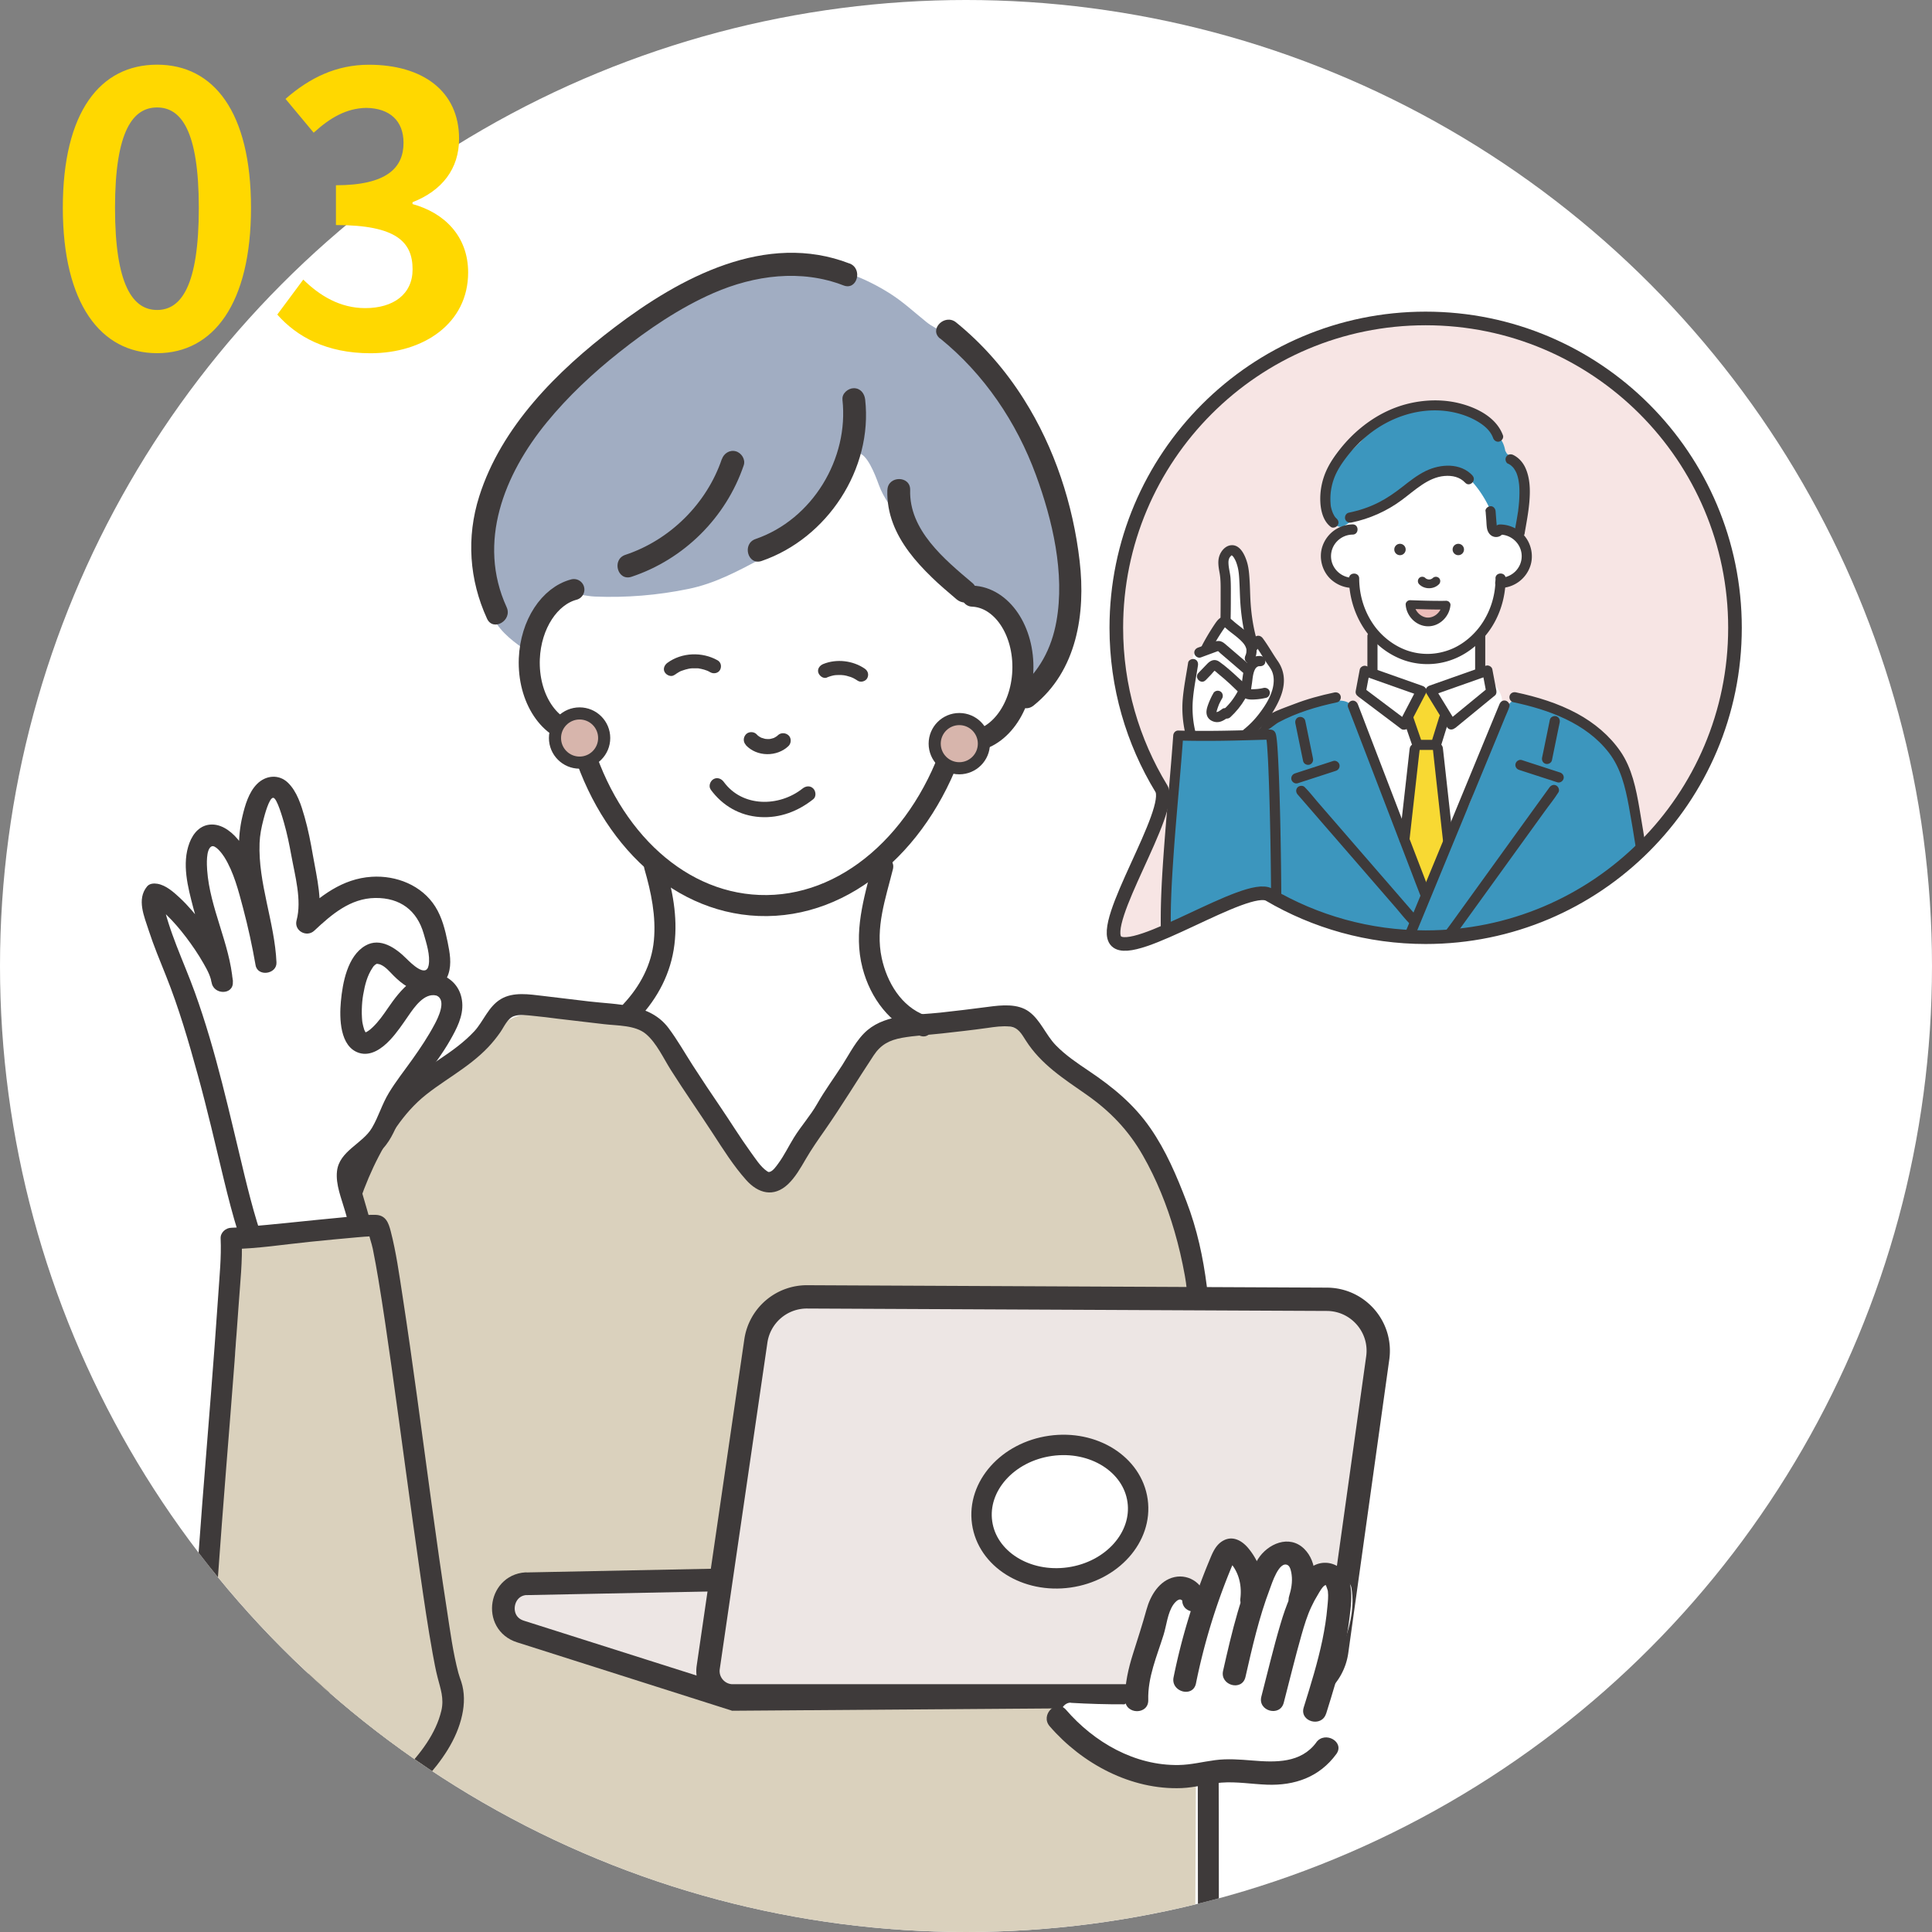
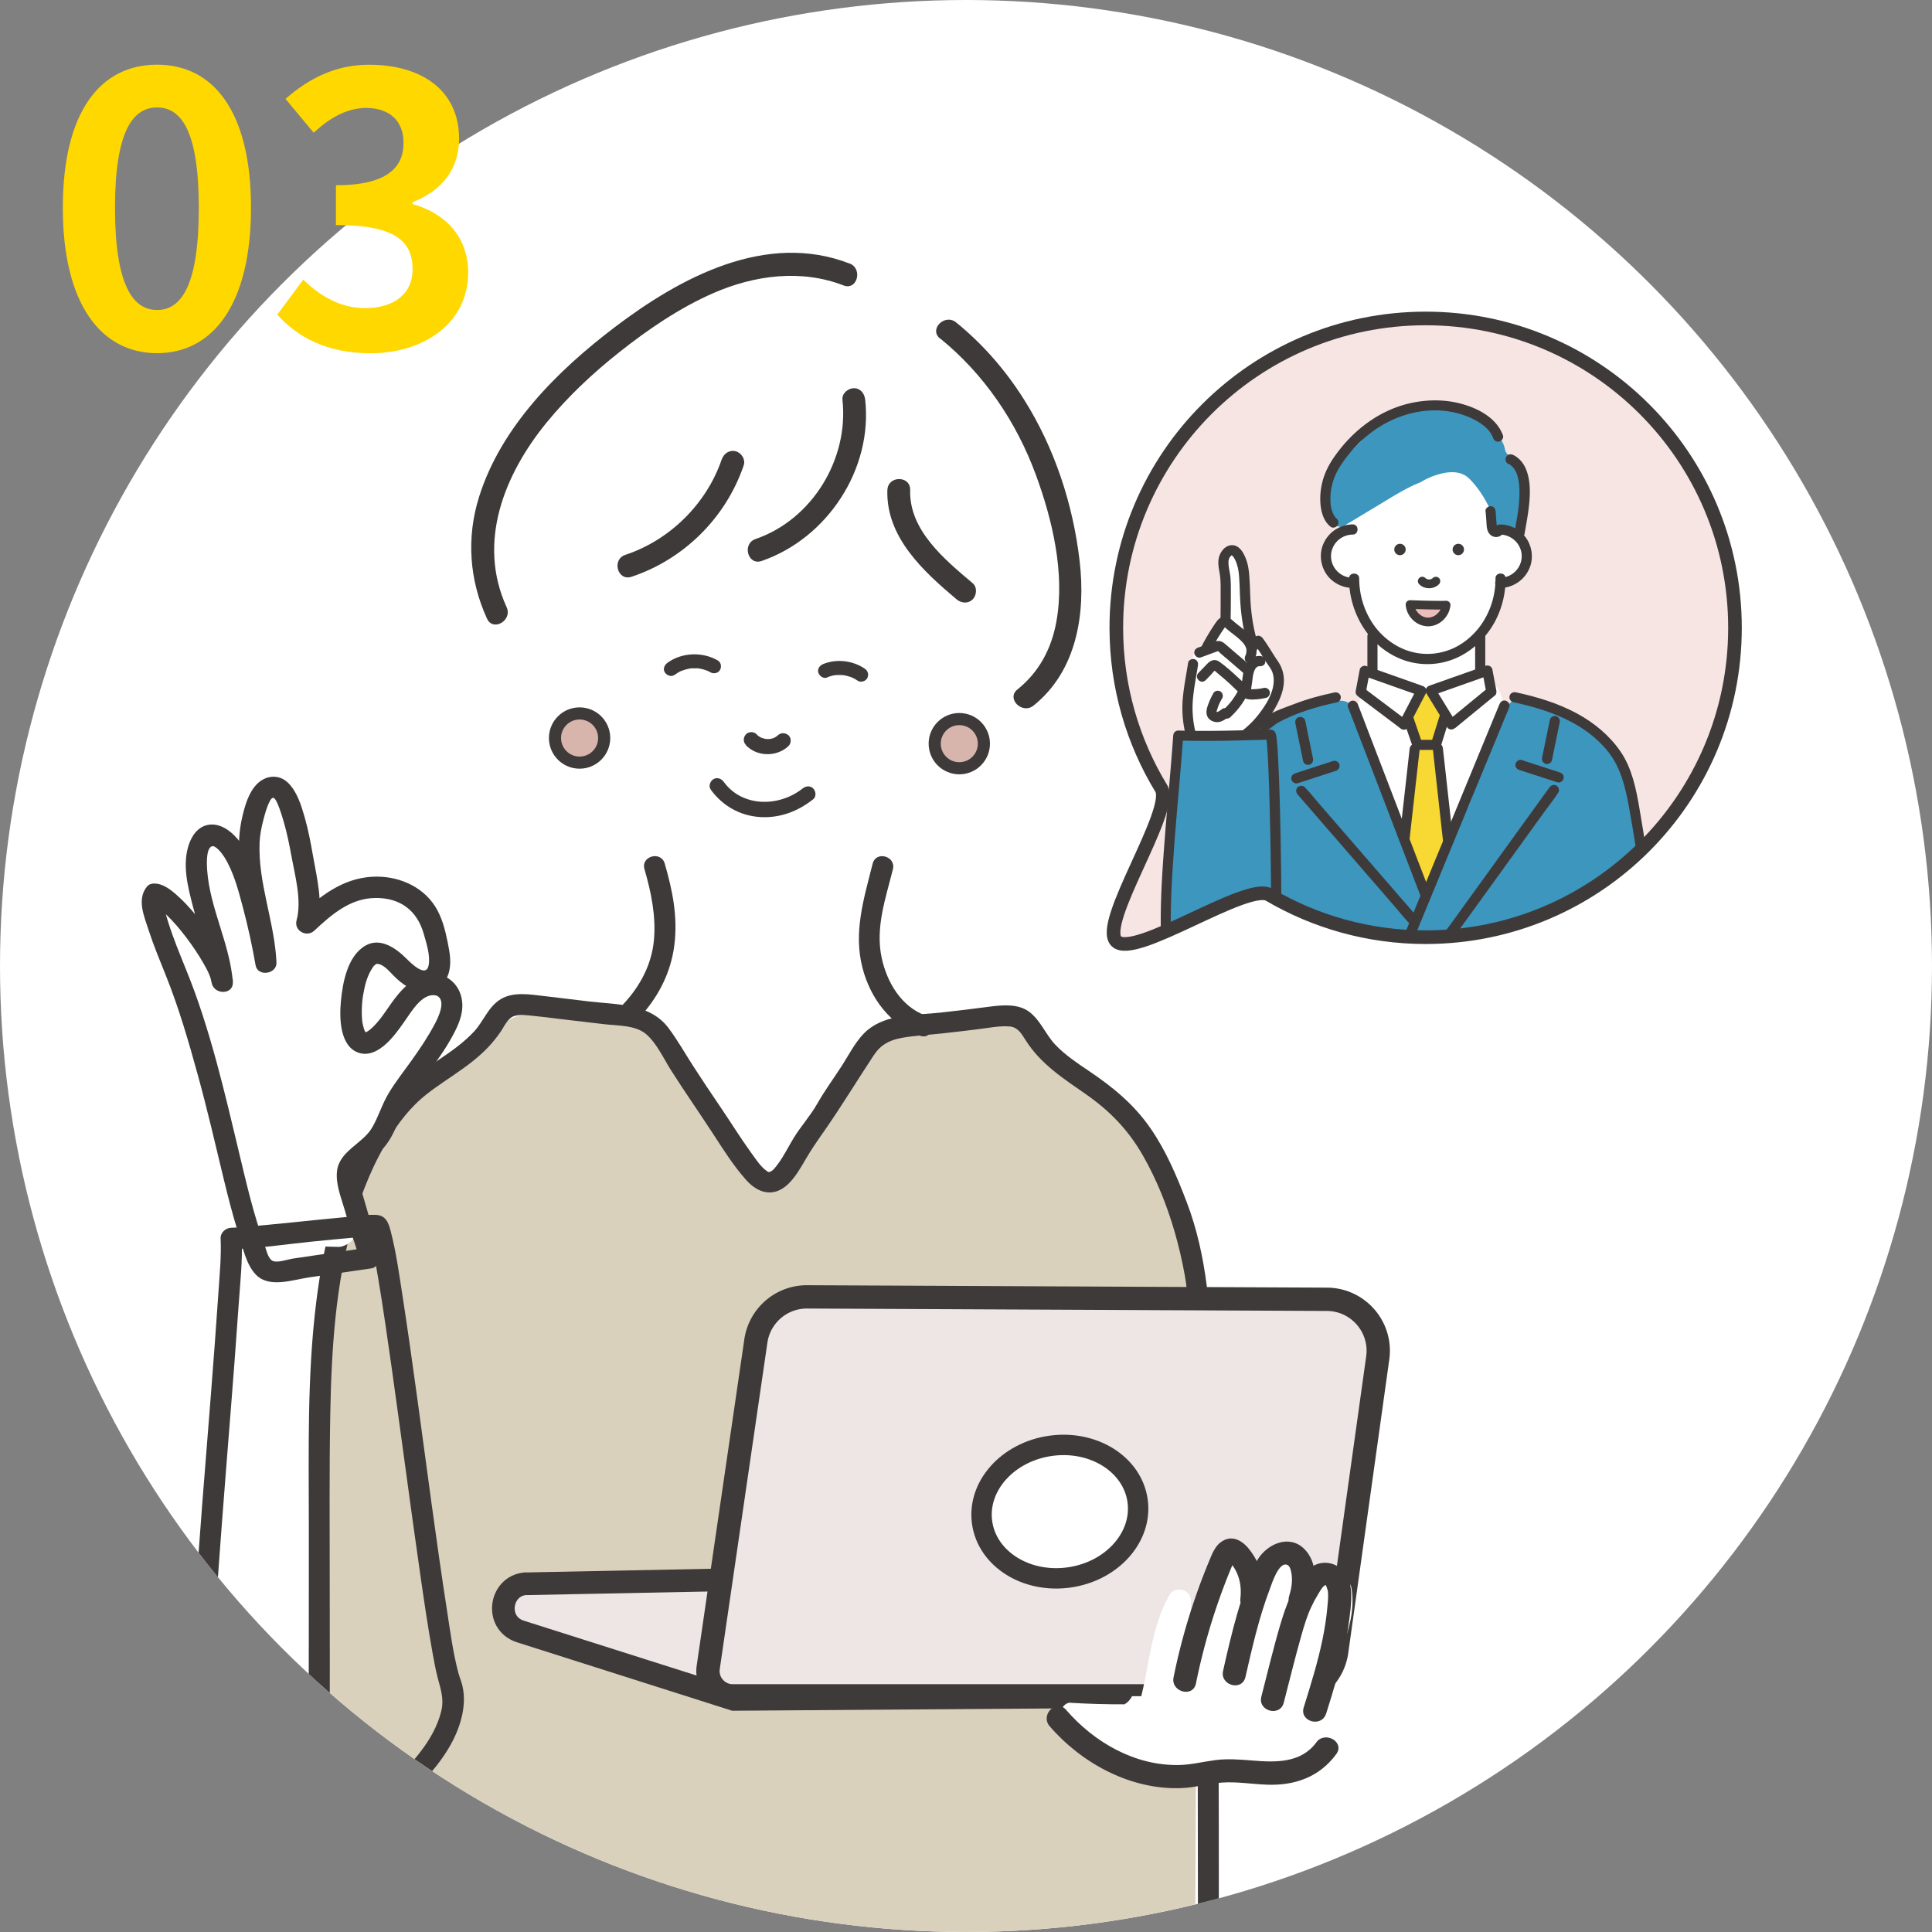
<svg xmlns="http://www.w3.org/2000/svg" id="b" data-name="レイヤー 2" width="270.94" height="270.94" viewBox="0 0 270.94 270.94">
  <rect x="0" y="0" width="270.94" height="270.94" fill="#808080" stroke="none" />
  <defs>
    <clipPath id="d">
      <circle class="m" cx="135.47" cy="135.47" r="135.47" />
    </clipPath>
    <clipPath id="e">
      <path class="m" d="M243.31 88.05c0 23.96-19.42 43.38-43.38 43.38-8 0-15.5-2.17-21.94-5.95-3.11-1.83-18.89 9.04-21.44 6.52-2.53-2.49 8.16-18.37 6.31-21.42-4-6.57-6.31-14.28-6.31-22.54 0-23.96 19.42-43.38 43.38-43.38s43.38 19.42 43.38 43.38z" />
    </clipPath>
    <style>.f{fill:#fff}.m{fill:none}.n{fill:#d7b5ac;stroke-width:1.7px;stroke:#3e3a3a;stroke-miterlimit:10}.q{fill:#3c96be}.t{fill:#dad1bd}.u{fill:#3e3a3a}</style>
  </defs>
  <g id="c" data-name="design">
    <circle class="f" cx="135.47" cy="135.47" r="135.47" />
    <path d="M8.81 29.14c0-13.49 5.27-20.07 13.22-20.07S35.2 15.71 35.2 29.14s-5.27 20.39-13.17 20.39S8.81 42.58 8.81 29.14zm19.07 0c0-10.91-2.53-14.07-5.85-14.07s-5.9 3.16-5.9 14.07 2.53 14.33 5.9 14.33 5.85-3.37 5.85-14.33zm11.01 14.97l3.64-4.9c2.32 2.27 5.16 4 8.69 4 3.95 0 6.64-1.95 6.64-5.43 0-3.85-2.27-6.22-10.75-6.22v-5.58c7.17 0 9.48-2.48 9.48-5.95 0-3.06-1.9-4.85-5.22-4.9-2.79.05-5.06 1.37-7.38 3.48l-3.95-4.74c3.37-2.95 7.11-4.79 11.7-4.79 7.53 0 12.64 3.69 12.64 10.38 0 4.21-2.37 7.27-6.53 8.9v.26c4.43 1.21 7.8 4.48 7.8 9.59 0 7.17-6.27 11.33-13.7 11.33-6.16 0-10.33-2.32-13.07-5.43z" fill="#ffd800" />
    <g clip-path="url(#d)" fill="none">
      <path d="M243.31 88.05c0 23.96-19.42 43.38-43.38 43.38-8 0-15.5-2.17-21.94-5.95-3.11-1.83-18.89 9.04-21.44 6.52-2.53-2.49 8.16-18.37 6.31-21.42-4-6.57-6.31-14.28-6.31-22.54 0-23.96 19.42-43.38 43.38-43.38s43.38 19.42 43.38 43.38z" fill="#f7e5e4" />
      <path class="q" d="M187.27 98.26c.49-.02.99-.03 1.45.12 1.3.44 1.57 1.98 1.88 3.13a86.019 86.019 0 009.96 23.24c.49-2.68 1.47-5.28 2.88-7.62.83-1.38 1.8-2.67 2.48-4.12.91-1.96 1.25-4.13 1.93-6.18.61-1.82 1.49-3.53 2.44-5.2.7-1.23.8-3.21 2.43-3.56.98-.21 1.99.13 2.91.5 1.75.71 3.44 1.57 5.13 2.43 1.35.69 2.71 1.38 3.87 2.36 1.64 1.39 2 3.09 2.86 4.92 1.27 2.69 3.58 9.65 1.52 12.39-.26.34-.59.61-.93.87-3.79 2.93-7.77 4.13-12.07 5.95-4.97 2.11-10.2 3.71-15.58 4.09-5.38.38-10.94-.53-15.64-3.18-1.3-.73-2.52-1.59-3.84-2.28-.52-.27-1.07-.53-1.48-.95-.95-.99-.86-2.55-.74-3.92.27-3.18.21-6.38.08-9.56-.07-1.63-.15-3.26-.21-4.88-.04-1.21.29-2.66-.51-3.59-.43-.5-.42-1.24-.38-1.9.01-.2.03-.43.18-.57.08-.08.2-.13.3-.17 1.5-.6 2.98-1.22 4.46-1.85 1.4-.6 3.11-.42 4.64-.47z" />
      <path class="q" d="M165.27 103.24c.04-.35-.2.29 0 0 .41-.59 1.34-.55 2.06-.52 3.25.17 6.7-.72 9.95-.55.28.01.58.04.79.22.22.19.29.49.34.77.38 2.14.42 4.32.46 6.49.08 4.53.15 9.07.23 13.6 0 .29-.04 2.31-.31 2.4-1.74.57-4.13 0-5.99.41-3.18.71-5.62 3.63-8.86 3.98.38-8.93.36-17.94 1.34-26.81z" />
      <g clip-path="url(#e)">
        <path class="f" d="M204.71 113.61c1.99-4.39 3.81-8.86 5.46-13.38.25-.67.49-1.37.47-2.09-.04-1.14-1.63-3.21-2.68-3.65a2.41 2.41 0 00-.54-.16c-.1-.02.34-4.44.38-4.86.08-.86.18-1.16.71-1.83.45-.57.92-1.13 1.2-1.8.43-1.03.25-2.43.87-3.37.63-.96 1.95-1.17 2.59-2.21.5-.8.91-2.13.74-3.06-.16-.87-.88-1.56-.98-2.44-.1-.83.32-1.82.43-2.66.26-1.94.17-3.95-.59-5.77-.36-.86-.99-1.66-1.89-1.91.05-.21.06-.43.04-.66-.17-1.53-.68-2.81-1.74-3.96-.91-.98-2.18-1.67-3.46-2.02-1.64-.44-3.43-.43-5.16-.15-1.98-.24-4.03-.02-5.96.71-2.13.8-4.04 1.99-5.68 3.57-1.76 1.69-3.28 3.84-3.36 6.37-.06 1.96.86 3.72 2.11 5.18.1.42.23.84.4 1.24-.8.49-1.42 1.29-1.69 2.19-.47 1.59.21 3.43 1.65 4.28.55.32 1.29.42 1.68.98.19.27.28.6.37.92.28 1.04.38 2.16.71 3.18.25.79.85 1.47 1.34 2.13.55.74.94 1.58.89 2.5-.04.75-.14 1.5-.22 2.25-.05.43-.04.73-.31 1.05-.36.42-.91.53-1.19 1.09-.2.41-.21.88-.26 1.34-.08.78-.28 1.54-.59 2.26-.37.85-.41.72-.11 1.46.57 1.43.89 3.05 1.37 4.53 2.23 6.77 5.58 14.66 8.34 21.23 1.96-3.68 2.94-8.63 4.65-12.43z" />
        <path class="q" d="M213.54 66.89c-.02-.07-.05-.14-.07-.21a8.38 8.38 0 00-.37-1.39c-.57-.59-1.13-1.19-1.78-1.67-.03-.06-.06-.12-.1-.19-.04-.07-.08-.14-.12-.2-.11-.61-.31-1.2-.68-1.67-.02-.24-.12-.48-.28-.69-2.49-3.03-7.33-3.8-11.01-3.31-3.28.43-6.28 2.01-8.41 4.49-.37.3-.68.66-1.03.99-.29.28-.64.49-.94.78-1.26 1.22-2.3 2.73-2.71 4.43-.3 1.25-.25 2.62.25 3.82.32.77 1.15 2.31 2.21 1.67l4.78-2.88c1.56-.94 3.1-1.92 4.73-2.71.39-.19.8-.36 1.21-.52.82-.52 1.75-.9 2.66-1.15 1.4-.39 3.05-.46 4.16.64 1.9 1.88 3.63 5.05 3.9 7.73.27.04.49-.05.74-.18.1-.05.19-.12.31-.16.64.47 1.58-.05 1.97-.58.46-.62.55-1.43.65-2.17.13-.87.22-1.76.22-2.64 0-.75-.06-1.53-.28-2.24z" />
        <path d="M202.67 115.73c.03-.1.04-.2.03-.31-.52-4.05-.9-8.11-1.13-12.19.14-.32.13-.7-.06-1.03.14-.29.28-.59.42-.88.2-.43.5-.9.51-1.39.01-.6-.38-1.08-.86-1.5-.3-.98-1.34-1.69-2.34-1.04-.19.13-.35.32-.43.54-.03.04-.06.08-.11.16-.24.1-.45.31-.52.66-.16.71-.6 1.73-.39 2.45.08.29.29.55.55.79-.06.49.02.99.38 1.4.11.12.24.23.38.32-.34.13-.61.43-.6.91.08 2.53-.06 5.06-.44 7.56-.02.14-.02.27 0 .4-.16.97-.33 1.93-.47 2.9-.07.5-.21 1.47-.08 2.26.03.15-.22.7-.19.99.05.51.47 1.24.66 1.74.45 1.15 1.04 3.12 2.04 3.87.2-.1.31-.29.35-.51.1-.59.35-1.14.63-1.68.17-.17.29-.4.33-.64.17-.33.34-.67.47-1.01.16-.42.31-.85.44-1.28.3-.18.51-.51.51-.88v-.8l.24-.8a.897.897 0 00-.32-1.03z" fill="#f8d933" />
        <path d="M202.1 85.2c-1.07-.69-2.4-.69-3.52-.11-1.16.61-.13 2.37 1.03 1.76 0 0 .02 0 .03-.01.66.41 1.49.53 2.21.22.8-.33 1.04-1.35.24-1.86z" fill="#ecbdb9" />
-         <path class="u" d="M206.5 66.68c-1.69-1.81-4.5-1.63-6.56-.63-1.21.59-2.27 1.44-3.33 2.27-1.03.8-2.09 1.54-3.25 2.13-1.33.68-2.75 1.15-4.22 1.45-.38.08-.6.52-.5.88.11.39.5.58.88.5 2.54-.52 4.96-1.6 7.04-3.14 1.82-1.34 3.68-3.2 6.01-3.39 1.09-.09 2.15.13 2.91.95.63.67 1.64-.34 1.01-1.01z" />
        <path class="u" d="M210.77 61.05c-.89-2.44-3.48-3.79-5.86-4.43-2.41-.65-4.98-.6-7.39-.02-2.47.6-4.71 1.79-6.66 3.39-1.03.84-1.96 1.79-2.8 2.82-.81 1-1.56 2.06-2.08 3.24-.6 1.36-.89 2.83-.82 4.33.06 1.26.41 2.71 1.47 3.51.31.23.8.05.98-.26.21-.37.05-.74-.26-.98.11.08-.07-.08-.1-.12.06.08-.04-.05-.05-.07-.03-.05-.06-.09-.09-.14-.11-.2-.2-.38-.27-.58-.08-.22-.14-.43-.19-.66 0-.02-.03-.17-.02-.07.02.12-.01-.12-.01-.14-.02-.19-.03-.37-.04-.56a8.29 8.29 0 01.54-3.31c.4-1.05 1.05-2.02 1.73-2.91.73-.95 1.55-1.82 2.44-2.61 3.29-2.93 7.84-4.53 12.24-3.72 1.18.22 2.33.6 3.39 1.18 1.03.57 2.05 1.33 2.47 2.48.13.36.49.61.88.5.35-.1.63-.51.5-.88zm.7 3.96c.14.07.27.15.4.24.09.06-.08-.07 0 0 .02.02.05.04.07.06.07.06.13.12.2.19.05.05.09.1.14.16.09.1.02.02 0 0l.07.1c.09.14.17.28.25.43.02.04.09.2.07.15a4.913 4.913 0 01.21.67c.04.17.08.34.1.51 0 .03.04.24.02.12.01.11.03.21.04.32.07.77.05 1.55 0 2.33-.03.39-.07.78-.12 1.17 0 0-.02.12 0 .05.01-.08-.01.07-.01.09-.01.08-.02.17-.04.25-.03.19-.06.38-.09.56-.11.69-.25 1.39-.36 2.08-.06.38.1.77.5.88.34.09.81-.12.88-.5.25-1.47.54-2.94.67-4.43.14-1.61.13-3.35-.56-4.85-.35-.76-.94-1.42-1.7-1.79-.35-.17-.77-.09-.98.26-.19.32-.09.8.26.98zm-3.13 6.7c.03.43.07.86.1 1.29.03.43.03.9.15 1.32.16.51.52.9 1.06.98.53.07 1.08-.21 1.22-.76.09-.36-.12-.79-.5-.88-.37-.08-.78.11-.88.5-.03.1.06-.11.08-.14.04-.05.05-.07.03-.04-.04.04 0 .02.09-.07-.08.04.09-.04.09-.03 0 0-.06.02-.07.02-.06.02.2-.02.08-.02-.1 0 .1 0 .1.02 0 0-.07-.02-.08-.02-.07-.01.15.07.09.03-.07-.04.13.13.06.05-.09-.09.06.11.02.03-.01-.02-.03-.05-.04-.07-.04-.07.05.16.02.04-.02-.06-.03-.12-.05-.19-.02-.12.01 0 0 .04 0-.03 0-.07-.01-.11-.06-.67-.11-1.33-.16-2-.03-.37-.31-.73-.71-.71-.36.02-.75.32-.71.71zm1.39 9.42c0 2.18-.61 4.31-1.79 6.14-1.06 1.65-2.67 3.06-4.46 3.78-1.91.77-3.94.86-5.88.26-1.86-.58-3.56-1.83-4.74-3.38-1.48-1.97-2.24-4.35-2.25-6.8 0-.92-1.43-.92-1.43 0 .02 4.81 2.75 9.48 7.3 11.3 2.09.84 4.49.93 6.64.26 2.22-.68 4.11-2.11 5.51-3.94 1.66-2.17 2.51-4.9 2.52-7.63 0-.92-1.43-.92-1.43 0z" />
        <path class="u" d="M210.37 74.97c1.65.02 3.03 1.36 3.03 3.03s-1.37 3.01-3.03 3.03c-.92.01-.92 1.44 0 1.43a4.517 4.517 0 004.19-2.95c.64-1.7.09-3.76-1.32-4.91a4.565 4.565 0 00-2.87-1.05c-.92-.01-.92 1.42 0 1.43zm-20.68 6.06c-1.65-.02-3.03-1.36-3.03-3.03s1.37-3.01 3.03-3.03c.92-.01.92-1.44 0-1.43a4.517 4.517 0 00-4.19 2.95c-.64 1.7-.09 3.76 1.32 4.91.82.67 1.81 1.04 2.87 1.05.92.01.92-1.42 0-1.43zm2.07 8.19v4.83c0 .39.33.71.71.71s.71-.33.71-.71v-4.83c0-.39-.33-.71-.71-.71s-.71.33-.71.71zm15.11 0v4.83c0 .39.33.71.71.71s.71-.33.71-.71v-4.83c0-.39-.33-.71-.71-.71s-.71.33-.71.71z" />
        <path class="u" d="M197.24 100.99c-1.77-1.33-3.53-2.66-5.3-3.99l-.75-.57.33.81c.19-.99.37-1.98.56-2.97-.29.17-.59.33-.88.5l6.96 2.46c.33.12.66.23.99.35-.14-.35-.28-.7-.43-1.05-.82 1.57-1.64 3.14-2.46 4.72-.42.81.81 1.54 1.23.72.82-1.57 1.64-3.14 2.46-4.72.22-.43.02-.89-.43-1.05l-6.96-2.46c-.33-.12-.66-.23-.99-.35-.34-.12-.81.14-.88.5-.19.99-.37 1.98-.56 2.97-.07.35.05.6.33.81 1.77 1.33 3.53 2.66 5.3 3.99l.75.57c.31.23.8.05.98-.26.21-.37.05-.74-.26-.98z" />
        <path class="u" d="M204.06 102.11c1.63-1.34 3.26-2.67 4.89-4.01.24-.19.47-.39.71-.58.2-.17.23-.46.18-.7-.19-.99-.37-1.98-.56-2.97-.07-.36-.54-.62-.88-.5l-6.96 2.46c-.33.12-.66.23-.99.35-.42.15-.68.63-.43 1.05.85 1.38 1.69 2.76 2.54 4.14.12.2.25.4.37.61.48.78 1.72.07 1.23-.72-.85-1.38-1.69-2.76-2.54-4.14-.12-.2-.25-.4-.37-.61-.14.35-.28.7-.43 1.05l6.96-2.46c.33-.12.66-.23.99-.35-.29-.17-.59-.33-.88-.5.19.99.37 1.98.56 2.97.06-.23.12-.46.18-.7-1.63 1.34-3.26 2.67-4.89 4.01-.24.19-.47.39-.71.58-.3.24-.25.76 0 1.01.3.3.71.25 1.01 0z" />
        <path class="u" d="M201.84 100.53c-.39 1.25-.77 2.49-1.16 3.74.23-.17.46-.35.69-.52h-2.59c.23.17.46.35.69.52-.43-1.25-.86-2.49-1.29-3.74-.13-.36-.49-.61-.88-.5-.35.1-.63.51-.5.88.43 1.25.86 2.49 1.29 3.74.1.3.36.52.69.52h2.59c.32 0 .6-.22.69-.52.39-1.25.77-2.49 1.16-3.74.11-.37-.14-.78-.5-.88-.38-.11-.76.13-.88.5zm-25.12 2.13c.76.19 2-1.04 2.53-1.33 2.57-1.39 5.41-2.23 8.26-2.84.38-.08.6-.52.5-.88-.11-.39-.5-.58-.88-.5-1.94.41-3.86.93-5.71 1.65-1.47.57-3.49 1.2-4.65 2.31-.39.38-.71 1.04-.32 1.42.08.08.17.13.27.15zm55.19 23.46c-.64-4.26-1.27-8.52-2-12.76-.47-2.74-1.05-5.64-2.66-7.98-1.55-2.25-3.68-4.01-6.07-5.31-2.68-1.45-5.63-2.35-8.6-2.98-.38-.08-.77.11-.88.5-.1.36.12.8.5.88 4.96 1.05 10.21 2.92 13.42 7.08 1.68 2.17 2.31 4.84 2.8 7.49.37 2.01.7 4.04 1.02 6.06.38 2.46.74 4.93 1.11 7.4.06.38.54.59.88.5.41-.11.56-.5.5-.88z" />
        <path class="u" d="M197.67 117.73l.48-4.29c.26-2.28.51-4.56.77-6.84l.18-1.56c.04-.38-.36-.71-.71-.71-.42 0-.67.33-.71.71l-.48 4.29c-.26 2.28-.51 4.56-.77 6.84l-.18 1.56c-.04.38.36.71.71.71.42 0 .67-.33.71-.71zm3.26-12.79l.48 4.38c.26 2.32.51 4.63.77 6.95l.18 1.6c.04.38.3.71.71.71.35 0 .76-.33.71-.71l-.48-4.38c-.26-2.32-.51-4.63-.77-6.95l-.18-1.6c-.04-.38-.3-.71-.71-.71-.35 0-.76.33-.71.71z" />
        <path class="u" d="M200.56 125.16c-.34-.87-.67-1.75-1.01-2.62-.81-2.1-1.61-4.2-2.42-6.3-.98-2.54-1.95-5.08-2.93-7.63-.84-2.2-1.69-4.4-2.53-6.59-.41-1.07-.81-2.14-1.23-3.2 0-.01-.01-.03-.02-.04-.14-.36-.48-.61-.88-.5-.34.09-.64.52-.5.88.34.87.67 1.75 1.01 2.62.81 2.1 1.61 4.2 2.42 6.3.98 2.54 1.95 5.08 2.93 7.63.84 2.2 1.69 4.4 2.53 6.59.41 1.07.81 2.14 1.23 3.2 0 .01.01.03.02.04.14.36.48.61.88.5.34-.09.64-.52.5-.88z" />
        <path class="u" d="M210.28 98.76l-1.35 3.27c-1.07 2.6-2.14 5.19-3.21 7.79-1.29 3.14-2.59 6.27-3.88 9.41-1.13 2.73-2.25 5.46-3.38 8.18-.37.89-.74 1.78-1.1 2.68-.17.42-.38.84-.52 1.27 0 .02-.02.04-.02.06-.15.36.16.79.5.88.41.11.73-.14.88-.5l1.35-3.27c1.07-2.6 2.14-5.19 3.21-7.79 1.29-3.14 2.59-6.27 3.88-9.41 1.13-2.73 2.25-5.46 3.38-8.18.37-.89.74-1.78 1.1-2.68.17-.42.38-.84.52-1.27 0-.02.02-.04.02-.06.15-.36-.16-.79-.5-.88-.41-.11-.73.14-.88.5zm7.07 2.18c-.32 1.55-.64 3.1-.95 4.64-.05.22-.09.44-.14.66-.08.38.11.77.5.88.35.1.8-.12.88-.5.32-1.55.64-3.1.95-4.64.05-.22.09-.44.14-.66.08-.38-.11-.77-.5-.88-.35-.1-.8.12-.88.5zm-4.31 7.03c1.56.51 3.12 1.01 4.68 1.52.22.07.45.15.67.22.37.12.78-.14.88-.5.11-.39-.13-.76-.5-.88-1.56-.51-3.12-1.01-4.68-1.52-.22-.07-.45-.15-.67-.22-.37-.12-.78.14-.88.5-.11.39.13.76.5.88zm4.25 2.46c-.52.71-1.03 1.43-1.55 2.14-1.23 1.71-2.46 3.41-3.7 5.12-1.5 2.07-2.99 4.15-4.49 6.22-1.29 1.79-2.58 3.57-3.87 5.36-.62.87-1.32 1.71-1.89 2.62 0 .01-.02.02-.03.04-.23.31-.05.8.26.98.36.21.75.06.98-.26.52-.71 1.03-1.43 1.55-2.14 1.23-1.71 2.46-3.41 3.7-5.12 1.5-2.07 2.99-4.15 4.49-6.22 1.29-1.79 2.58-3.57 3.87-5.36.62-.87 1.32-1.71 1.89-2.62 0-.01.02-.02.03-.04.23-.31.05-.8-.26-.98-.36-.21-.75-.06-.98.26zm-35.63-8.99c.32 1.55.64 3.1.95 4.64.05.22.09.44.14.66.08.38.52.6.88.5.39-.11.58-.5.5-.88-.32-1.55-.64-3.1-.95-4.64-.05-.22-.09-.44-.14-.66-.08-.38-.52-.6-.88-.5-.39.11-.58.5-.5.88zm5.3 5.28c-1.56.51-3.12 1.01-4.68 1.52-.22.07-.45.15-.67.22-.37.12-.6.49-.5.88.1.36.51.62.88.5 1.56-.51 3.12-1.01 4.68-1.52.22-.07.45-.15.67-.22.37-.12.6-.49.5-.88-.1-.36-.51-.62-.88-.5z" />
        <path class="u" d="M181.98 111.42l1.57 1.81c1.25 1.44 2.49 2.88 3.74 4.31 1.51 1.75 3.03 3.49 4.54 5.24l3.91 4.51c.63.73 1.23 1.51 1.91 2.2l.03.03c.25.29.75.26 1.01 0 .29-.29.25-.72 0-1.01l-1.57-1.81c-1.25-1.44-2.49-2.88-3.74-4.31-1.51-1.75-3.03-3.49-4.54-5.24l-3.91-4.51c-.63-.73-1.23-1.51-1.91-2.2l-.03-.03c-.25-.29-.75-.26-1.01 0-.29.29-.25.72 0 1.01zm17.04-29.49c.73.75 2.04.75 2.78 0 .23-.23.24-.64 0-.87a.635.635 0 00-.87 0c-.04.04-.07.07-.11.1.04-.03.08-.06.12-.1-.09.07-.18.12-.28.17l.15-.06c-.12.05-.24.08-.37.1.05 0 .11-.01.16-.02-.13.02-.26.01-.38 0 .05 0 .11.01.16.02-.12-.02-.23-.05-.34-.09l.15.06c-.1-.04-.2-.1-.29-.16.04.03.08.06.12.1-.05-.04-.09-.08-.13-.12a.625.625 0 00-.87 0c-.23.25-.24.62 0 .87zm3.17 2.94c-.01.16-.11.47-.19.63-.13.25-.26.4-.47.6-.35.32-.83.52-1.3.51-.94-.01-1.83-.9-1.88-1.83l-.61.61c1.69.05 3.38.11 5.06.09.79-.01.79-1.24 0-1.22-1.69.02-3.38-.03-5.06-.09-.32 0-.63.29-.61.61.09 1.62 1.46 3.02 3.1 3.05 1.65.03 3.04-1.36 3.18-2.97.03-.33-.3-.61-.61-.61-.36 0-.58.28-.61.61z" />
        <path class="f" d="M174.99 103.03c1.08-.3 2-.84 2.27-1.96.14-.55.63-.69.28-1.13.5-.65.31-1.77.79-2.44.75-1.06 1.24-2.21.87-3.53-.32-1.15-1.04-2.23-1.74-3.16-.43-.57-.92-1.25-1.54-1.68 0-.1 0-.19-.01-.29-.16.02-.32-.06-.36-.26-.44-2.64-.23-5.33-.54-8.03-.26-1.14-.63-2.24-1.16-3.28-.04-.07-.09-.13-.13-.2-.84 0-1.67.55-1.62 1.68l.36 8.23c-.4-.03-.82.05-1.22.27-.85.48-1.54 1.5-1.98 2.37-.45.9-1.93 1.6-2 2.67-.02.03.02.79 0 .83-.01.02.17.48.16.5-1.04 1.57-.97 2.96-.68 4.62-.08.43-.15.86-.2 1.3-.11.86-.06 2.7.78 3.19.42.25.93.32 1.42.38 1.17.13 2.35.2 3.54.2.89 0 1.78-.03 2.69-.27z" />
        <path class="u" d="M172.58 86.84c.02-.96.03-1.93.03-2.89 0-.93.02-1.88-.04-2.81-.04-.66-.23-1.32-.28-1.95-.02-.32-.03-.56.07-.83.03-.09.08-.19.16-.28.12-.14.15-.18.26-.22-.18.07.03-.01.04 0-.03 0-.06 0-.09.01.07 0 .07 0 0 0h-.05c.03 0 .06.01.09.02-.18-.06-.02-.02.01.02.13.12-.09-.12.03.02.02.03.06.06.08.08.02.02.14.17.04.04.05.07.1.14.14.21a4.177 4.177 0 01.25.48c-.06-.13.03.07.03.08.08.21.15.43.21.66.19.73.22 1.51.26 2.26.05.96.06 1.92.13 2.88.15 2.09.49 4.19 1.13 6.19.28.87 1.66.5 1.38-.38-.62-1.92-.95-3.92-1.08-5.93-.07-1.04-.07-2.08-.14-3.13-.05-.81-.11-1.65-.33-2.44-.29-1-.94-2.55-2.22-2.47-.83.05-1.46.8-1.7 1.54-.25.77-.09 1.61.05 2.38.17.94.14 1.96.14 2.96 0 1.17 0 2.35-.02 3.52-.02.92 1.41.92 1.43 0z" />
        <path class="u" d="M169.71 91.39a30.27 30.27 0 011.75-2.96c.03-.05.36-.52.36-.52h-.13c-.03.02 0 .04.08.05.04.05.09.08.13.12.3.27.61.52.93.76.31.24.62.48.91.74.14.12.28.25.41.39.07.07.13.14.2.22.03.04.06.07.09.11-.03-.04-.04-.04 0 0 .1.14.19.29.26.44-.06-.12.04.12.05.14.02.08.04.15.05.23v-.02.14c0 .03-.02.29 0 .17-.02.18-.08.4-.15.55-.15.35-.11.77.26.98.3.18.82.1.98-.26.32-.75.48-1.57.17-2.36-.28-.71-.78-1.29-1.35-1.79-.55-.48-1.15-.9-1.7-1.38-.43-.38-.87-.77-1.48-.64-.55.11-.86.57-1.16 1-.68 1.01-1.31 2.07-1.87 3.15-.43.81.81 1.54 1.23.72z" />
        <path class="u" d="M168.39 92.2c.62-.23 1.25-.46 1.87-.69.15-.06.3-.12.46-.17.17-.05.14-.01.04-.06.13.06.25.21.36.31.11.1.22.19.34.29 1.01.87 2.02 1.73 3.03 2.6.29.25.72.29 1.01 0 .26-.26.29-.76 0-1.01-1.14-.98-2.28-1.95-3.42-2.93-.26-.22-.52-.48-.85-.59-.38-.13-.75-.03-1.12.1-.7.26-1.4.52-2.1.77-.36.13-.61.48-.5.88.1.35.51.63.88.5z" />
        <path class="u" d="M169.06 95.41l.8-.83c.14-.15.47-.59.62-.62h-.38c.24.03.53.37.73.52.29.24.58.48.86.72.58.5 1.14 1.03 1.69 1.57.07.08.15.15.23.22-.06-.05.06-.12-.03-.03-.05.05-.1.18-.13.23-.17.3-.36.59-.56.87-.39.55-.86 1.06-1.36 1.51-.68.62.33 1.63 1.01 1.01.81-.75 1.52-1.62 2.08-2.58.3-.52.56-1.08.25-1.66-.26-.5-.8-.91-1.21-1.29-.84-.79-1.72-1.58-2.66-2.25-.62-.44-1.2-.22-1.68.27-.42.43-.84.87-1.26 1.31-.64.66.37 1.67 1.01 1.01z" />
        <path class="u" d="M170.18 97.19c-.28.47-.51.98-.71 1.5-.21.57-.42 1.19-.15 1.78.23.5.79.78 1.32.8.56.02 1.06-.29 1.49-.61.15-.12.28-.23.33-.43.05-.17.03-.4-.07-.55-.19-.3-.66-.5-.98-.26-.16.12-.32.23-.49.33-.02.01-.09.06-.11.06.09-.03.11-.04.06-.02-.02 0-.05.02-.07.02-.02 0-.14.03-.14.04 0-.02.19 0 .04 0h-.1c.13.02.15.02.07 0h-.04c-.09-.02-.09-.06.02.02a.467.467 0 00-.1-.05c-.1-.05.1.09.04.03-.09-.08.01 0 .02.05 0-.02-.04-.08-.06-.1.04.11.05.13.04.08-.01-.05-.01-.02 0 .07-.02-.03 0-.1 0-.13v.06c0-.03.01-.05.02-.08.02-.1.05-.19.08-.29.06-.19.13-.38.2-.57.02-.05.04-.11.06-.15-.09.15 0 0 .01-.03.04-.08.08-.17.12-.25.1-.2.2-.39.31-.57.19-.32.08-.8-.26-.98a.73.73 0 00-.98.26zm6.76-5.17c-.48-.07-.92-.01-1.34.25-.35.22-.64.53-.84.89-.4.74-.46 1.59-.58 2.41-.06.43-.17.87-.17 1.31 0 .55.35 1.02.89 1.15.39.1.83.08 1.24.05.48-.03.95-.11 1.42-.22.37-.09.6-.51.5-.88-.1-.38-.5-.59-.88-.5-.62.15-1.18.18-1.84.18-.19 0 .14.03-.06 0-.11-.02.01.02.07.07-.01-.01.1.15.09.15v-.12c.04-.33.09-.66.14-.98.08-.59.12-1.22.35-1.77-.03.08.03-.06.04-.08.03-.06.06-.11.09-.16.08-.15-.05.03.06-.08.04-.04.08-.09.13-.13.04-.03.04-.03 0 0 .02-.01.04-.03.06-.04.02-.01.19-.1.08-.05.06-.02.13-.04.2-.05-.14.02.11.02-.04 0 .37.05.79-.09.88-.5.08-.34-.1-.82-.5-.88z" />
        <path class="u" d="M175.86 90.25c.62.84 1.15 1.74 1.71 2.61.26.41.59.79.79 1.23.16.35.24.75.26 1.13.08 1.78-1 3.51-2.04 4.87a12.9 12.9 0 01-2.19 2.24c-.3.24-.25.76 0 1.01.3.3.71.24 1.01 0 1.59-1.27 2.93-2.97 3.82-4.8.46-.94.8-1.92.83-2.98.03-1.05-.27-2.01-.86-2.86-.73-1.05-1.34-2.17-2.1-3.19-.23-.31-.62-.47-.98-.26-.3.18-.49.67-.26.98zm-9.24 2.69c-.26 1.67-.6 3.35-.75 5.04-.15 1.68 0 3.38.39 5.02.22.89 1.59.51 1.38-.38a14.2 14.2 0 01-.34-4.64c.14-1.56.46-3.11.7-4.66.06-.38-.1-.77-.5-.88-.34-.09-.82.12-.88.5z" />
        <path class="u" d="M178.12 136.99c-.03.46-.06.92-.1 1.38-.02.18.01-.04 0 .07l-.06.36c-.04.26-.09.51-.15.77-.2.92-.5 1.86-1.15 2.57-1.2 1.33-3.13 1.69-4.85 1.53-.37-.03-.65-.08-1.05-.17a8.94 8.94 0 01-1.01-.29c-.21-.07-.22-.08-.36-.14a6.493 6.493 0 01-1.3-.76l-.11-.08c.01 0 .08.06.01 0l-.18-.15a5.96 5.96 0 01-.37-.34c-.23-.22-.44-.46-.64-.71-.07-.09.02.04-.07-.09-.05-.06-.09-.12-.14-.19-.1-.14-.19-.27-.27-.41-.17-.27-.32-.54-.46-.82-.07-.14-.14-.28-.2-.43-.03-.07-.06-.14-.1-.22.05.11-.04-.11-.06-.15-.12-.31-.23-.62-.33-.94-.2-.65-.36-1.3-.49-1.97-.06-.33-.12-.67-.17-1.01l-.03-.21c.02.12-.01-.09-.02-.12l-.06-.52c-.07-.66-.12-1.31-.15-1.97-.19-4.16.07-8.36.36-12.51.34-4.84.82-9.66 1.19-14.5.05-.61.09-1.22.13-1.83l-.71.71c2.67.07 5.34.06 8 0 1.36-.03 2.71-.07 4.07-.11.16 0 .33 0 .49-.01h.31c.19-.03-.14-.03-.2-.06a.61.61 0 01-.32-.27s0 .02.01.02c-.14-.24-.05-.12-.02.01.02.1.02.2.05.29-.06-.2-.02-.12 0 .01 0 .08.02.15.03.23.04.37.07.75.09 1.12.08 1.11.13 2.22.17 3.33.13 3.14.2 6.28.26 9.43.06 3.48.1 6.95.1 10.43 0 2.67 0 5.35-.12 8.03 0 .23-.02.45-.03.68-.02.39.34.71.71.71.4 0 .69-.33.71-.71.15-2.56.15-5.13.16-7.7.01-3.49-.02-6.99-.08-10.48-.05-3.26-.13-6.53-.25-9.79-.05-1.18-.1-2.37-.17-3.55-.05-.75-.09-1.51-.21-2.25-.04-.22-.09-.43-.22-.6-.32-.41-.88-.29-1.33-.28l-2.11.06c-2.63.07-5.27.13-7.9.1-.73 0-1.45-.02-2.18-.04-.41-.01-.69.34-.71.71-.36 5.05-.86 10.08-1.24 15.13-.33 4.44-.63 8.92-.46 13.38.1 2.82.47 5.73 1.68 8.31.58 1.23 1.39 2.39 2.45 3.24 1.19.96 2.61 1.57 4.13 1.79 1.95.28 4.11.06 5.74-1.13 1.77-1.29 2.38-3.39 2.61-5.47.05-.47.08-.94.11-1.42.02-.39-.34-.71-.71-.71-.41 0-.69.33-.71.71z" />
      </g>
      <path d="M243.31 88.05c0 23.96-19.42 43.38-43.38 43.38-8 0-15.5-2.17-21.94-5.95-3.11-1.83-18.89 9.04-21.44 6.52-2.53-2.49 8.16-18.37 6.31-21.42-4-6.57-6.31-14.28-6.31-22.54 0-23.96 19.42-43.38 43.38-43.38s43.38 19.42 43.38 43.38z" stroke-width="1.91" stroke-miterlimit="10" stroke="#3e3a3a" />
      <circle class="u" cx="196.33" cy="77.06" r=".8" />
      <circle class="u" cx="204.51" cy="77.06" r=".8" />
      <path class="f" d="M85.79 111.79c.6 1.96 2.32 3.34 3.3 5.13.6 1.1.91 2.33 1.22 3.55.27 1.09.55 2.19.82 3.28.72 2.87 1.44 5.79 1.27 8.74-.1 1.69-.52 3.4-1.34 4.89-.69 1.26-2.18 2.14-2.51 3.48-.72 2.9-1.19 6.13-.21 9.04.44 1.32 1.05 2.59 1.85 3.72.85 1.2 1.79 2.34 2.71 3.49.83 1.04 1.66 2.08 2.48 3.12.15.63.3 1.26.46 1.88.21.83.75 1.73 1.36 2.33.73.73 1.65 1.19 2.65 1.39.64.79 1.28 1.59 1.92 2.37 1.09 1.34 2.51 2.36 4.16 2.91 2 .67 4.22.31 6.03-.7 1.51-.84 2.57-2.15 3.56-3.53.64-.9 1.2-1.86 1.8-2.8l7.62-12.03c1.45-2.29 3.33-4.8 3.18-7.64-.03-.55-.13-1.11-.41-1.58-.26-.43-.65-.75-1.01-1.1-2.59-2.46-3.99-6.55-4.33-10.05-.29-2.92.18-6.12.26-9.06.03-.92.06-1.88.49-2.69.53-1.01 1.57-1.62 2.42-2.38 3.31-2.98 3.74-8.25 7.04-11.24 2.92-2.64 6.05-3.32 6.85-7.69.22-1.2.4-2.43.26-3.65-.21-1.72-.55-3.22-1.44-4.75-.63-1.08-1.46-2.07-2.33-2.97-1.06-1.1-2.13-2.17-3.1-3.35-1.27-1.74-2.35-3.6-3.23-5.57-.82-2.09-1.41-4.25-1.77-6.47-.15-1.34-.2-2.69-.17-4.04l-.19-1.4c-.18-.42-.35-.84-.53-1.26-.58-.99-1.48-1.72-2.53-2.16-.9-.38-1.77-.49-2.74-.36-1.08.14-2.3.6-3.03 1.45-1.46 1.7-2.76 3.52-3.74 5.53-.12.09-.23.19-.34.3l-.72.69c-1.35-.35-2.93-.12-4.05.57a31.36 31.36 0 00-7.15 6.12c-2.41 1.21-4.57 2.87-6.4 4.85-.63 0-1.25.08-1.89.23-.82.2-1.6.6-2.35.96-.64.3-1.26.64-1.86 1a8.56 8.56 0 00-2.74-.5c-.69-.02-1.42.1-2.09.25-.65.15-1.32.45-1.9.77-.29.16-.57.4-.82.6-.28.21-.58.42-.82.67-.49.5-.98 1.11-1.31 1.74-.09.17-.17.34-.25.52-.69.52-1.26 1.16-1.75 1.91-.73 1.12-1 2.33-1.1 3.64-.02.26-.01.5.02.77.08.69.13 1.4.35 2.06.31.92.73 1.81 1.17 2.67l.83 1.07 1.07.83c.96.56 2.04.76 3.13.66.11 2.23.35 4.26.46 6.48.03.62.06 1.25.27 1.84s.6 1.21 1.17 1.45z" />
      <path class="t" d="M169.83 198.56c0-1.76-.38-3.42-1.14-4.98.65-6.15.1-12.4-1.65-18.35-2.17-7.36-6.06-14.22-11.38-19.77-1.36-1.42-2.84-2.71-4.37-3.94-1.45-1.17-2.91-2.34-4.13-3.75l-.24-.36c-.09-.14-.17-.29-.26-.43-.47-.73-1.12-1.49-1.89-1.9-.43-.23-.94-.42-1.4-.58-.68-.25-1.37-.45-2.07-.61-1.81-.43-3.69-.67-5.55-.71-1.86-.04-3.74.19-5.57.53-1.42.26-2.8.68-4.14 1.24-1.68.7-3.29 1.44-4.78 2.47-.02.1-.04.2-.07.31-.16.61-.49 1.18-.8 1.72-.29.51-.62.99-.96 1.47-1.69 2.37-3.59 4.58-5.44 6.83-.87 1.06-1.74 2.11-2.57 3.2-.4.52-.81 1.05-1.16 1.61-.04.44-.18.87-.43 1.29-.76 1.26-2.71 1.65-3.9.79a3.166 3.166 0 01-1.3-2.95 141.095 141.095 0 01-7.87-12.34c-.75-1.31-1.58-2.63-2.66-3.68-1.41-1.37-3.23-2.38-5.18-2.69-1.74-.28-3.5-.43-5.25-.54-3.05-.2-6.11-.26-9.16-.17-.09-.01-.19-.02-.29-.02-.39 0-1.15.11-1.53.22-1.23.35-2.55 1.27-3.16 2.43-.03.06-.05.12-.08.18-1.19.57-2.2 1.41-2.95 2.52-1.15.5-2.24 1.06-3.26 1.82-1.31.99-2.54 2-3.6 3.25-.08.09-.15.19-.23.28-1.17.36-2.17 1.04-3.07 1.85-1 .89-1.76 2.17-2.43 3.34-2.86 4.96-4.03 10.77-6.21 16.06-1.8 4.37-2.11 8.49-2.6 13.09-.07.67-.02 1.36.08 2.04-.35.6-.68 1.22-.98 1.87l.06 1.23c.08 1.78.15 3.57.03 5.36-.06.78-.12 1.82-.48 2.64.43 3.89.97 7.76 1.19 72.6l122.61.05c.24-61.47.45-62.02.64-62.6a11.44 11.44 0 001.57-5.79c.55-2.03.55-4.07 0-6.1z" />
-       <path d="M120.35 63.55c1.22.05 2.36 2.96 2.87 4.38.74 2.07 1.96 3.38 3.07 5.17s1.79 3.89 2.92 5.7c.95 1.52 2.03 3.11 3.68 3.83 1.08.48 2.3.53 3.46.79 2.45.56 4.54 2.25 5.82 4.39 1.14 1.9.74 4.92.86 7.11 0 .18.03.37.16.49.11.1.26.11.4.13.66.07 1.36.12 1.94-.2.3-.17.54-.43.75-.71.51-.67.86-1.45 1.19-2.23 2.16-5.13 2.79-9.8 2.1-15.31-.64-5.09-2.04-10.1-3.91-14.86-1.49-3.8-3.57-7.42-6.31-10.46-1.38-1.53-2.93-2.95-4.66-4.07-1.56-1.01-3.27-1.33-4.76-2.53-1.68-1.35-3.21-2.78-5.03-3.95-3.46-2.21-7.39-3.75-11.5-4.13-7.5-.7-14.89 2.45-21.08 6.74-12.9 8.95-25.07 19.89-24.37 36.88.09 2.1.29 4.28 1.3 6.12 1.07 1.94 2.92 3.31 4.77 4.54-1.36-.91 2.42-5.52 2.97-6.13.72-.78 1.35-1.69 2.42-1.9 1.16-.22 2.81.28 4 .32 4.4.18 8.82-.18 13.13-1.07 3.72-.76 6.85-2.46 10.19-4.22 2.89-1.52 5.28-3.49 7.8-5.54 2.37-1.92 3.23-5.24 4.48-7.99.44-.98.9-1.35 1.35-1.33z" fill="#a1adc2" />
      <path class="u" d="M118.14 56.03c.93 8.3-4.21 16.82-12.18 19.56-1.93.66-1.1 3.75.85 3.08 9.21-3.17 15.61-12.89 14.52-22.64-.1-.86-.66-1.59-1.59-1.59-.79 0-1.69.73-1.59 1.59zm-16.92 8.37c-2.12 6.24-7.27 11.34-13.52 13.41-1.94.64-1.11 3.72.85 3.08 7.36-2.44 13.26-8.3 15.75-15.64.28-.82-.32-1.74-1.11-1.96-.87-.24-1.68.3-1.96 1.11zm17.93-27.44c-11.73-4.55-23.79 1.97-32.97 8.95-8 6.08-15.88 13.9-18.98 23.72-1.81 5.73-1.4 11.68 1.1 17.13.85 1.86 3.6.25 2.75-1.61-4.17-9.11-.33-18.64 5.63-25.92 2.99-3.65 6.47-6.91 10.16-9.83 4.06-3.22 8.47-6.23 13.23-8.31 5.75-2.5 12.28-3.37 18.23-1.06 1.91.74 2.74-2.34.85-3.08zm12.69 10.5c6.17 5 10.71 11.72 13.44 19.16 2.32 6.32 4.08 13.78 2.87 20.52-.68 3.81-2.42 7.11-5.47 9.55-1.6 1.28.67 3.53 2.26 2.26 6.09-4.88 7.32-12.9 6.47-20.24-.92-7.98-3.52-15.91-7.82-22.71-2.57-4.08-5.76-7.75-9.51-10.79-1.58-1.28-3.85.96-2.26 2.26z" />
-       <path d="M80.48 82.68c-3.39.89-6.05 4.85-6.25 9.7-.22 5.55 2.86 10.19 6.92 10.47 3.58 13.68 13.37 23.65 25.27 24.13 12.27.49 23.12-9.27 27.54-23.31.51.17 1.03.27 1.58.29 4.14.17 7.68-4.26 7.9-9.88.22-5.62-2.95-10.32-7.09-10.48" stroke-linecap="round" stroke-linejoin="round" stroke-width="2.95" stroke="#3e3a3a" />
      <path class="u" d="M124.44 68.72c-.2 6.62 5.06 11.41 9.71 15.33.66.55 1.61.65 2.26 0 .57-.57.66-1.7 0-2.26-3.97-3.35-8.94-7.45-8.77-13.07.06-2.05-3.13-2.05-3.19 0zM104.6 104.5c1.55 1.66 4.37 1.67 5.98.12.4-.39.42-1.12 0-1.5s-1.08-.41-1.5 0c-.04.03-.07.07-.11.1-.12.12-.01 0 .06-.04-.08.05-.16.11-.24.16-.08.05-.15.08-.23.13-.15.08 0 0 .07-.02-.05.01-.09.04-.14.05-.18.06-.36.1-.54.14-.21.04.2-.01.08-.01-.05 0-.1 0-.15.01h-.3c-.09 0-.18-.02-.27-.02-.13 0 .26.05.08.01-.05 0-.1-.02-.15-.03-.18-.04-.36-.13-.54-.16.24.05.16.07.07.02-.04-.02-.09-.04-.13-.07-.09-.05-.17-.1-.25-.15-.03-.02-.06-.05-.1-.07.2.09.13.11.05.04s-.16-.15-.23-.23c-.38-.41-1.12-.41-1.5 0-.4.44-.41 1.07 0 1.5zm-4.94 6.22c1.66 2.28 4.09 3.68 6.92 3.86s5.36-.83 7.47-2.5c.45-.36.37-1.13 0-1.5-.44-.44-1.05-.36-1.5 0-3.29 2.61-8.44 2.65-11.05-.93-.34-.46-.92-.69-1.45-.38-.46.27-.72.99-.38 1.45zm-9.28 11.17c.94 3.25 1.64 6.6 1.32 10s-1.95 6.43-4.26 8.9c-1.3 1.38.78 3.47 2.08 2.08 2.74-2.92 4.57-6.4 5.06-10.4s-.3-7.7-1.36-11.37c-.53-1.82-3.37-1.04-2.84.78zm32-.78c-1.22 4.88-2.74 9.6-1.42 14.65 1.1 4.23 3.88 7.96 8.05 9.49 1.78.65 2.55-2.19.78-2.84-3.4-1.24-5.41-4.67-6.14-8.06-.92-4.27.55-8.35 1.57-12.45.46-1.84-2.38-2.63-2.84-.78z" />
      <path class="u" d="M46.22 243.5c.06-7.2.02-14.4.02-21.6 0-7.92-.07-15.84.08-23.75.17-8.98.74-18.03 3.19-26.71 1.2-4.26 2.87-8.38 5.24-12.12 1.1-1.74 2.33-3.37 3.83-4.79s3.38-2.62 5.14-3.83 3.33-2.36 4.74-3.84c.62-.66 1.19-1.36 1.71-2.11s.99-1.91 1.88-2.24c.84-.31 1.93-.12 2.8-.04 1.11.1 2.22.25 3.33.39 2.19.26 4.37.52 6.56.77 1.85.22 4.36.12 5.85 1.38s2.46 3.42 3.5 5.06c1.9 3 3.94 5.91 5.88 8.89 1.45 2.23 2.9 4.54 4.68 6.53 1.68 1.88 3.86 2.47 5.86.58 1.03-.98 1.77-2.29 2.48-3.51.82-1.41 1.73-2.71 2.67-4.05 2.39-3.43 4.55-7.01 6.86-10.5 1-1.52 2.22-2.15 3.99-2.47s3.72-.4 5.57-.61c2.13-.24 4.26-.47 6.38-.77 1.03-.15 2.11-.31 3.15-.2 1.19.13 1.64 1.01 2.25 1.96 2.13 3.34 5.27 5.33 8.45 7.55 3.34 2.33 5.94 5.02 7.97 8.58 1.9 3.32 3.35 6.93 4.42 10.6.6 2.05 1.08 4.14 1.46 6.24.03.18.07.36.09.55.02.11.03.22.05.33.06.38-.01-.13.02.12.36 2.82.51 5.66.65 8.5.47 9.27.62 18.55.75 27.82.15 10.55.21 21.1.25 31.65.02 7.61.02 15.22.03 22.84v2.8c.01 1.9 2.96 1.9 2.95 0-.04-6.45-.01-12.91-.03-19.36-.02-10.45-.07-20.91-.18-31.36-.11-10.06-.25-20.13-.65-30.18-.32-8.23-.71-16.33-3.71-24.13-1.37-3.57-2.86-7.1-5.06-10.27-2.32-3.35-5.25-5.74-8.6-8-1.65-1.11-3.27-2.19-4.66-3.62s-2.13-3.5-3.73-4.69-3.89-.94-5.76-.69c-2.24.3-4.47.56-6.72.81-3.35.37-7.44.16-10.18 2.44-1.52 1.27-2.5 3.28-3.55 4.92-1.16 1.8-2.45 3.55-3.51 5.41-.95 1.68-2.27 3.13-3.28 4.77-.75 1.21-1.36 2.51-2.21 3.65-.26.35-.71 1.02-1.17 1.14-.2.06-.25-.01-.39-.1-.92-.62-1.64-1.8-2.29-2.68-1.49-2.06-2.82-4.23-4.25-6.33-1.32-1.94-2.63-3.89-3.9-5.87-1.11-1.73-2.13-3.54-3.37-5.19-2.61-3.48-7.19-3.26-11.14-3.73-2.15-.25-4.29-.52-6.44-.77-1.92-.22-4.17-.61-5.93.44s-2.43 3.11-3.72 4.51c-1.43 1.54-3.13 2.75-4.87 3.92s-3.59 2.41-5.16 3.9-2.79 3.1-3.93 4.84c-4.94 7.5-7.11 16.49-8.21 25.3-1.3 10.43-1.04 21.01-1.04 31.5 0 8.98 0 17.95-.02 26.93v2.49c-.02 1.9 2.93 1.9 2.95 0z" />
      <circle class="n" cx="134.53" cy="104.29" r="3.45" />
      <circle class="n" cx="81.28" cy="103.5" r="3.45" />
      <path class="f" d="M28.54 128.12c-.17-.29-.33-.59-.5-.88-.14-.24-.37-.48-.65-.68.35.54.74 1.06 1.15 1.56z" />
      <path class="f" d="M63.42 139.52c-.9-1.01-2.64-1.37-3.77-.47-1.8 1.42-3.56 2.9-5.27 4.42-1.34 1.19-2.94 3.38-4.19.82-.32-.66-.42-1.4-.48-2.14-.22-2.59.2-5.84 1.99-7.81.23-.25.47-.51.78-.65.73-.32 1.58.17 2.07.8s.79 1.4 1.33 1.98c1.6 1.72 4.17.93 5.29-.84 1.38-2.19 1.37-4.09.15-6.48-.71-1.39-1.83-2.47-3.19-3.24-2.01-1.13-4.31-1.13-6.54-.81-.77-.08-1.54-.07-2.29.05-1.85.3-3.55 1.09-4.89 2.35-.02-.11-.05-.22-.07-.33-.45-2.2-.74-4.41-1.05-6.63-.28-1.97-1.17-3.92-1.97-5.77-.33-.77-.69-1.54-1.27-2.14-.58-.6-1.42-1.01-2.24-.87-1.04.18-1.76 1.18-2.05 2.19s-.27 2.09-.47 3.12c-.49 2.55-2.51.72-4.09.62-1.62-.11-2.91 1.48-3.22 3.07s.06 3.23.14 4.85c.02.34.02.71-.16 1-.24.39-.74.54-1.2.51s-.88-.24-1.3-.42c-.6-.26-1.23-.48-1.88-.45s-1.32.39-1.54 1c-.46 1.26 1.19 3.24 1.73 4.34.98 1.97 1.81 4.04 2.62 6.09 1.57 3.97 2.91 8.02 4.01 12.14.49 1.83.93 3.67 1.33 5.52.21 1.02.41 2.05.59 3.07.16 1.52.43 3.03.77 4.53.42 2.99 1 5.95 1.52 8.93.12.72.28 1.49.81 1.99.34.32.79.48 1.24.61 1.61.45 3.03.21 4.65.25 2.05.05 4.09.09 6.14.14.67.02 1.57-.48 1.98-.99.46-.58.79-1.34.7-2.1-.29-2.39-.58-4.78-.88-7.16.27-.24.5-.52.65-.87a82.98 82.98 0 015.9-10.64c2.31-3.45 4.87-6.72 7.67-9.79.97-1.07.88-2.76-.05-3.8z" />
      <path class="u" d="M61.98 136.72c-3.5-.85-5.85 2.13-7.59 4.67-.65.95-1.31 1.9-2.16 2.7-.27.26-.38.34-.64.52-.11.08-.25.12-.36.2.3-.2-.34.1.1-.02-.35.1.08 0 .03.06 0 0-.05-.02-.09-.08-.06-.09-.12-.2-.16-.3-.11-.26.06.18-.04-.1-.1-.31-.18-.63-.24-.95-.02-.1-.05-.36-.07-.7-.03-.4-.03-.8-.02-1.19.02-.72.08-1.4.19-2.02.25-1.44.57-2.69 1.33-3.82.12-.17.09-.18.39-.43-.03.03.3-.15.14-.09.26-.1-.03-.03.01-.02.19.04.35.04.55.12.73.3 1.3 1.01 1.85 1.56 1.14 1.14 2.57 2.23 4.26 2.24 1.57.01 2.93-.99 3.42-2.47s.19-3.01-.1-4.46c-.35-1.73-.79-3.49-1.74-5-1.89-2.99-5.46-4.4-8.92-4.18-4.12.26-7.24 2.71-10.13 5.43l2.49 1.45c.87-3.21-.04-6.68-.6-9.89-.31-1.8-.66-3.6-1.16-5.36-.48-1.67-1.07-3.61-2.36-4.84s-3.14-1.02-4.35.23c-1.13 1.16-1.65 2.95-2.01 4.48-.74 3.1-.55 5.98-.05 9.11.6 3.77 1.68 7.55 1.85 11.37l2.93-.4c-.48-2.74-1.07-5.47-1.79-8.15s-1.53-5.89-3.24-8.24c-.9-1.24-2.35-2.52-3.97-2.52s-2.64 1.2-3.16 2.57c-1.11 2.93-.22 6.21.53 9.1.88 3.37 2.3 6.85 2.58 10.34h2.99c-.28-2.93-2.44-5.73-4.16-7.98-1.02-1.33-2.1-2.64-3.33-3.78-.85-.79-1.92-1.74-3.11-1.94-.5-.08-1.1-.05-1.45.38-1.48 1.8-.4 4.19.24 6.18.7 2.15 1.57 4.23 2.41 6.33 1.82 4.54 3.18 9.24 4.48 13.96s2.47 9.77 3.65 14.67c.6 2.47 1.23 4.94 1.99 7.36.59 1.89 1.11 4.64 2.61 6.05 1.89 1.78 5.11.59 7.35.27 2.92-.43 5.85-.84 8.77-1.27.63-.09 1.1-.84 1.1-1.44-.02-1.19-.49-2.35-.81-3.49-.34-1.2-.69-2.4-1.03-3.61-.31-1.09-.65-2.18-.94-3.28-.18-.68-.39-1.36.01-1.98.79-1.2 2.27-1.96 3.25-3 1.25-1.33 1.85-3.07 2.59-4.7 1.71-3.78 4.76-6.84 6.81-10.45.92-1.61 1.88-3.4 1.72-5.32-.15-1.81-1.17-3.17-2.82-3.86-1.77-.74-2.54 2.15-.79 2.88 1.49.62.18 3.2-.26 4.02-.91 1.72-1.99 3.33-3.12 4.92s-2.3 3.06-3.29 4.69-1.45 3.35-2.38 4.92c-1.32 2.24-4.57 3.22-4.9 6.06-.22 1.89.64 3.88 1.15 5.68.3 1.04.59 2.08.89 3.12s.9 2.33.91 3.42l1.1-1.44c-2.27.34-4.55.66-6.82.99-1.14.16-2.27.33-3.41.5-.72.11-2.23.66-2.89.3-.62-.34-.88-1.63-1.11-2.26-.37-1.05-.72-2.11-1.04-3.17-.65-2.13-1.2-4.29-1.73-6.45-2.1-8.63-3.97-17.42-7-25.79-.79-2.19-1.72-4.34-2.56-6.52-.39-1.02-.77-2.05-1.1-3.09-.18-.56-.35-1.13-.5-1.7-.06-.22-.11-.43-.17-.65-.06-.26-.08-.96-.28-.72l-1.45.38c.63.11 1.42.81 2.06 1.43 1.01.97 1.93 2.05 2.78 3.17s1.72 2.39 2.44 3.66c.28.49.57 1 .79 1.53.1.23.18.47.25.71.02.07.12.67.09.34.18 1.89 3.14 1.93 2.99 0-.43-5.35-3.22-10.29-3.6-15.64-.05-.73-.18-2.89.59-3.32.55-.31 1.53 1.03 1.81 1.47 1.34 2.14 2 4.77 2.64 7.18.7 2.64 1.28 5.31 1.75 8 .29 1.66 3.01 1.27 2.93-.4-.25-5.61-2.59-11.1-2.37-16.74.04-1.1.26-2.2.54-3.27.13-.5.79-3.08 1.37-3.07.53 0 1.35 2.93 1.52 3.52.43 1.5.74 3.02 1.02 4.55.51 2.83 1.5 6.3.74 9.11-.4 1.47 1.42 2.46 2.49 1.45 2.42-2.27 5.05-4.54 8.55-4.58s5.85 1.76 6.78 4.99c.37 1.3.96 3.07.7 4.45-.35 1.83-2.49-.32-3.09-.91-1.49-1.49-3.68-3.06-5.79-1.84-2.51 1.46-3.19 5.22-3.43 7.85-.21 2.28-.17 6.33 2.56 7.19 1.68.52 3.26-.67 4.34-1.82.97-1.03 1.76-2.22 2.57-3.39s2.21-3.25 3.91-2.84c1.87.45 2.66-2.42.79-2.88z" />
-       <path class="t" d="M62.78 221.61c-1.02-4.37-2.7-8.57-3.56-12.97-.95-4.84-.72-9.85-1.7-14.66-.91-4.43-1.6-8.91-2.08-13.44-.24-2.23.07-7.74-3.62-7.3-.23.03-.45.08-.66.16-.14-.04-.27-.06-.41-.08-.4-.49-.88-.9-1.51-1.15-1.08-.42-2.16-.37-3.29-.26-.77.07-1.54.17-2.31.3-1.59.26-3.16.61-4.71 1.05-1.16-.07-2.32-.14-3.48-.2-.66-.04-1.58.5-1.98.99-1.13 1.42-.66 4.37-.64 6.09.03 2.7.4 5.38.27 8.08-.18 3.73-1.28 7.35-2.04 11.01-1.4 6.77-1.63 13.73-1.86 20.64-.15 4.5-.3 9-.44 13.5-.06 1.97-.13 3.97.4 5.87.9 3.24 3.38 5.78 5.98 7.9 4.3 3.52 9.71 6.43 15.2 5.51 4.43-.74 8.12-3.87 10.89-7.42 1.09-1.4 2.09-2.91 2.61-4.61.52-1.72.52-3.55.47-5.35-.11-4.59-.46-9.2-1.5-13.68z" />
+       <path class="t" d="M62.78 221.61z" />
      <path class="u" d="M29.97 235.57c-.25-2.59.04-5.29.18-7.88.26-4.66.61-9.31.96-13.96.77-10.21 1.65-20.41 2.35-30.63.21-3.11.58-6.3.43-9.42l-1.49 1.49c3.68-.05 7.4-.65 11.06-1.02 2.2-.22 4.4-.44 6.6-.63.69-.06 1.38-.12 2.07-.15.19 0 .43.03.61-.02.27-.06-.18.06-.21-.04l-.97-.97.02.05s.04.07.04.11c.11.86.48 1.76.66 2.63.29 1.42.54 2.85.78 4.27.68 4.09 1.27 8.19 1.85 12.29 1.37 9.71 2.63 19.43 4.03 29.13.53 3.69 1.07 7.38 1.73 11.04.21 1.13.41 2.27.7 3.39.41 1.59.92 2.93.53 4.63-.76 3.24-2.98 6.11-5.26 8.45-1.22 1.25-2.54 2.48-4.08 3.33-1.84 1.01-3.63.86-5.57.23-6.14-2-12.57-5.89-15.6-11.8-.72-1.4-1.21-2.95-1.39-4.52-.22-1.89-3.21-1.91-2.99 0 .84 7.27 6.16 12.71 12.3 16.18 1.6.91 3.28 1.68 4.99 2.35 1.8.71 3.74 1.41 5.7 1.34 3.85-.13 7.02-3.07 9.48-5.77s4.58-5.69 5.33-9.15c.34-1.55.37-3.18-.13-4.7-.14-.41-.29-.81-.4-1.22-.76-2.87-1.15-5.87-1.6-8.8-1.54-9.92-2.81-19.89-4.18-29.84-.65-4.75-1.32-9.49-2.05-14.23-.47-3.03-.89-6.11-1.66-9.08-.3-1.17-.69-2.23-2.09-2.28-1.56-.05-3.17.21-4.72.36-4.65.43-9.29.97-13.94 1.35-.53.04-1.07.09-1.61.1-.78.01-1.53.68-1.49 1.49.12 2.62-.16 5.28-.33 7.89-.31 4.66-.67 9.31-1.03 13.97-.8 10.2-1.67 20.4-2.29 30.62-.19 3.08-.57 6.32-.27 9.41.18 1.89 3.17 1.91 2.99 0zm85.99-140.56c.39-.16.81-.29 1.24-.34-.26.03.09 0 .14 0 .11 0 .21-.01.32-.01.2 0 .4 0 .6.03.26.03-.1-.03.1.01l.32.06c.21.05.41.11.62.18.04.02.36.15.14.05.1.05.19.09.29.14.19.1.37.21.55.33.42.29 1.11.09 1.34-.35.26-.5.1-1.03-.35-1.34-1.66-1.14-3.95-1.41-5.82-.65-.47.19-.86.66-.69 1.21.15.46.7.89 1.21.69zm-21.36-.36c.2-.14.4-.28.61-.4.12-.07.24-.13.37-.18.14-.07-.13.05.02 0 .06-.02.11-.04.17-.06.23-.08.46-.15.7-.2.06-.01.12-.02.18-.04.02 0 .2-.03.1-.02s.08 0 .1-.01c.08 0 .15-.01.23-.02.24-.01.49-.01.73 0 .06 0 .12 0 .18.02.09 0 .11.01.01 0 .12.02.24.04.36.07.25.05.5.13.74.22.02 0 .19.07.09.03s.08.04.09.04c.12.06.24.12.36.19.45.25 1.09.12 1.34-.35s.13-1.07-.35-1.34c-2.16-1.22-5.02-1.12-7.04.36-.41.3-.66.87-.35 1.34.26.41.9.68 1.34.35z" />
      <path d="M74.12 222.1l70.61-1.41 37.45 13.55c1.9.69 1.42 3.5-.6 3.51l-78.58.57h0c-.07-.03-15.72-4.99-30.01-9.52-3.79-1.2-2.85-6.81 1.13-6.71z" stroke-width="3.18" fill="#ede6e4" stroke-miterlimit="10" stroke="#3e3a3a" />
      <path d="M102.78 237.82h77.52a7.23 7.23 0 007.16-6.23l5.75-41.15c.61-4.34-2.75-8.21-7.13-8.23l-72.89-.34a7.23 7.23 0 00-7.19 6.19l-6.68 45.77c-.31 2.11 1.33 4 3.46 4z" fill="#ede6e4" stroke-width="3.27" stroke-miterlimit="10" stroke="#3e3a3a" />
      <ellipse cx="148.62" cy="212" rx="11.01" ry="9.32" transform="rotate(-8.04 148.55 211.92)" stroke-width="2.86" stroke-miterlimit="10" stroke="#3e3a3a" fill="#fff" />
      <path class="f" d="M150.16 238.8c2.51.15 5.02.22 7.54.21.45-.26.82-.67 1.06-1.14h1.29c.35-1.4.62-2.82.88-4.24.64-3.43 1.33-6.88 3.07-9.94.79-1.4 3.05-.79 3.03.82-.02 1.25-.09 2.49-.22 3.74.06.35.1.71.13 1.06.48-1.56.96-3.12 1.43-4.68.6-1.98 1.18-3.97 1.76-5.96.18-.62.71-1.08 1.35-1.17.69-.09 1.23.23 1.62.78.53.73.78 1.57.86 2.43.33.29.56.71.56 1.21-.02 3.7-.52 7.37-1.47 10.92v.28c.2-.06.42-.08.67-.05.12.02.25.05.37.1.07-.78.15-1.55.23-2.32.2-1.8.44-3.59.71-5.38.23-1.48.49-2.98 1.02-4.39.29-.77.63-1.53 1.08-2.23.39-.61.86-1.14 1.65-1.16.44-.01.9.14 1.29.33 1.32.65 1.77 2.21 1.83 3.57v.21c.21.27.33.59.29.93-.32 2.77-.91 5.47-1.65 8.12-.03.2-.07.41-.1.61-.09.58-.19 1.16-.28 1.74.04 0 .07.02.11.03 1.51-3.81 2.61-7.81 3.71-11.86.21-.78 1-1.27 1.78-1.17.69.09 1.4.72 1.41 1.46.86-.42 2.17-.03 2.35 1 .52 3.08-.37 5.97-1.43 8.83-.37 1-.74 1.99-1.11 2.99-.2.16-.38.35-.54.55.16 1.17.25 2.34.29 3.51h.01c-.78 2.41-1.12 4.98-2.37 7.24-.2.36-.3.71-.33 1.04-2.48 1-5.14 1.58-7.83 1.79-2.87.22-5.75 0-8.59-.38-1.6-.22-3.23-.47-4.83-.81-.29.2-.67.31-1.1.23-.69-.12-1.37-.27-2.04-.42-2.95.02-5.8-.86-8.27-2.55-.61-.42-.74-1.21-.53-1.83-.33-.28-.63-.62-.85-1.02-.28-.2-.55-.4-.82-.61-.98-.76-.15-2.51 1.01-2.44z" />
      <path class="u" d="M185.97 240.34c.92-2.96 1.85-5.93 2.51-8.97.33-1.5.59-3.02.78-4.55s.37-3.01.11-4.48c-.54-3.07-4.04-4.31-6.2-1.94-1.83 2.01-2.84 4.8-3.6 7.36-1 3.36-1.8 6.78-2.68 10.17-.53 2.03 2.61 2.89 3.14.86.83-3.18 1.6-6.38 2.5-9.54.38-1.32.78-2.66 1.37-3.91.27-.59.58-1.16.92-1.71.13-.21.74-1.38 1.12-1.33 0 0 .26.67.28.84.09.72 0 1.49-.07 2.21-.13 1.55-.38 3.08-.69 4.6-.67 3.22-1.65 6.36-2.63 9.5-.62 2 2.52 2.86 3.14.86z" />
      <path class="u" d="M183.92 224.68c.73-2.36.89-5.59-1.02-7.47-2.09-2.06-5.13-.72-6.49 1.44-.69 1.1-1.13 2.39-1.58 3.61s-.89 2.56-1.27 3.86c-.79 2.71-1.42 5.46-2.04 8.2-.46 2.04 2.67 2.91 3.14.86.95-4.17 1.9-8.35 3.42-12.35.26-.68 1.27-3.96 2.49-3.35.4.2.53 1.03.57 1.39.13 1-.06 2.01-.35 2.96-.62 2 2.52 2.86 3.14.86z" />
      <path class="u" d="M177.19 224.23c.33-2.54-.49-5.14-2.12-7.1-.85-1.03-2.13-1.8-3.46-1.11-1.16.6-1.59 1.81-2.06 2.94a87.761 87.761 0 00-4.97 16.26c-.42 2.04 2.72 2.92 3.14.86a87.48 87.48 0 014.77-15.78c.16-.4.33-.8.52-1.19.05-.11.11-.21.18-.3l-.12.11-.68.08c.1.1.2.21.29.32 1.13 1.39 1.48 3.16 1.26 4.91-.11.87.83 1.63 1.63 1.63.97 0 1.51-.75 1.63-1.63z" />
-       <path class="u" d="M169.05 224.45c-.05-2.21-2.22-3.76-4.35-3.28s-3.37 2.57-3.92 4.57-1.23 4.1-1.88 6.15-1.18 4.29-1.12 6.51c.06 2.09 3.31 2.1 3.25 0-.09-3.18 1.21-6.13 2.14-9.11.43-1.36.56-3.09 1.39-4.28.21-.3.6-.73 1-.71-.11 0 .17.1.15.08.16.1.09.18.08.06.05 2.09 3.3 2.1 3.25 0z" />
      <path class="u" d="M184.6 244.35c-2.16 2.93-5.71 2.81-8.98 2.54-1.75-.14-3.48-.28-5.23-.05s-3.34.65-5.07.68c-6.16.12-11.88-3.18-15.82-7.74-1.37-1.59-3.66.72-2.3 2.3 4.56 5.27 11.42 8.96 18.51 8.68 1.89-.08 3.71-.62 5.59-.77 2.12-.16 4.24.21 6.36.29 3.93.15 7.38-1.07 9.74-4.29 1.24-1.69-1.58-3.31-2.81-1.64z" />
    </g>
  </g>
</svg>